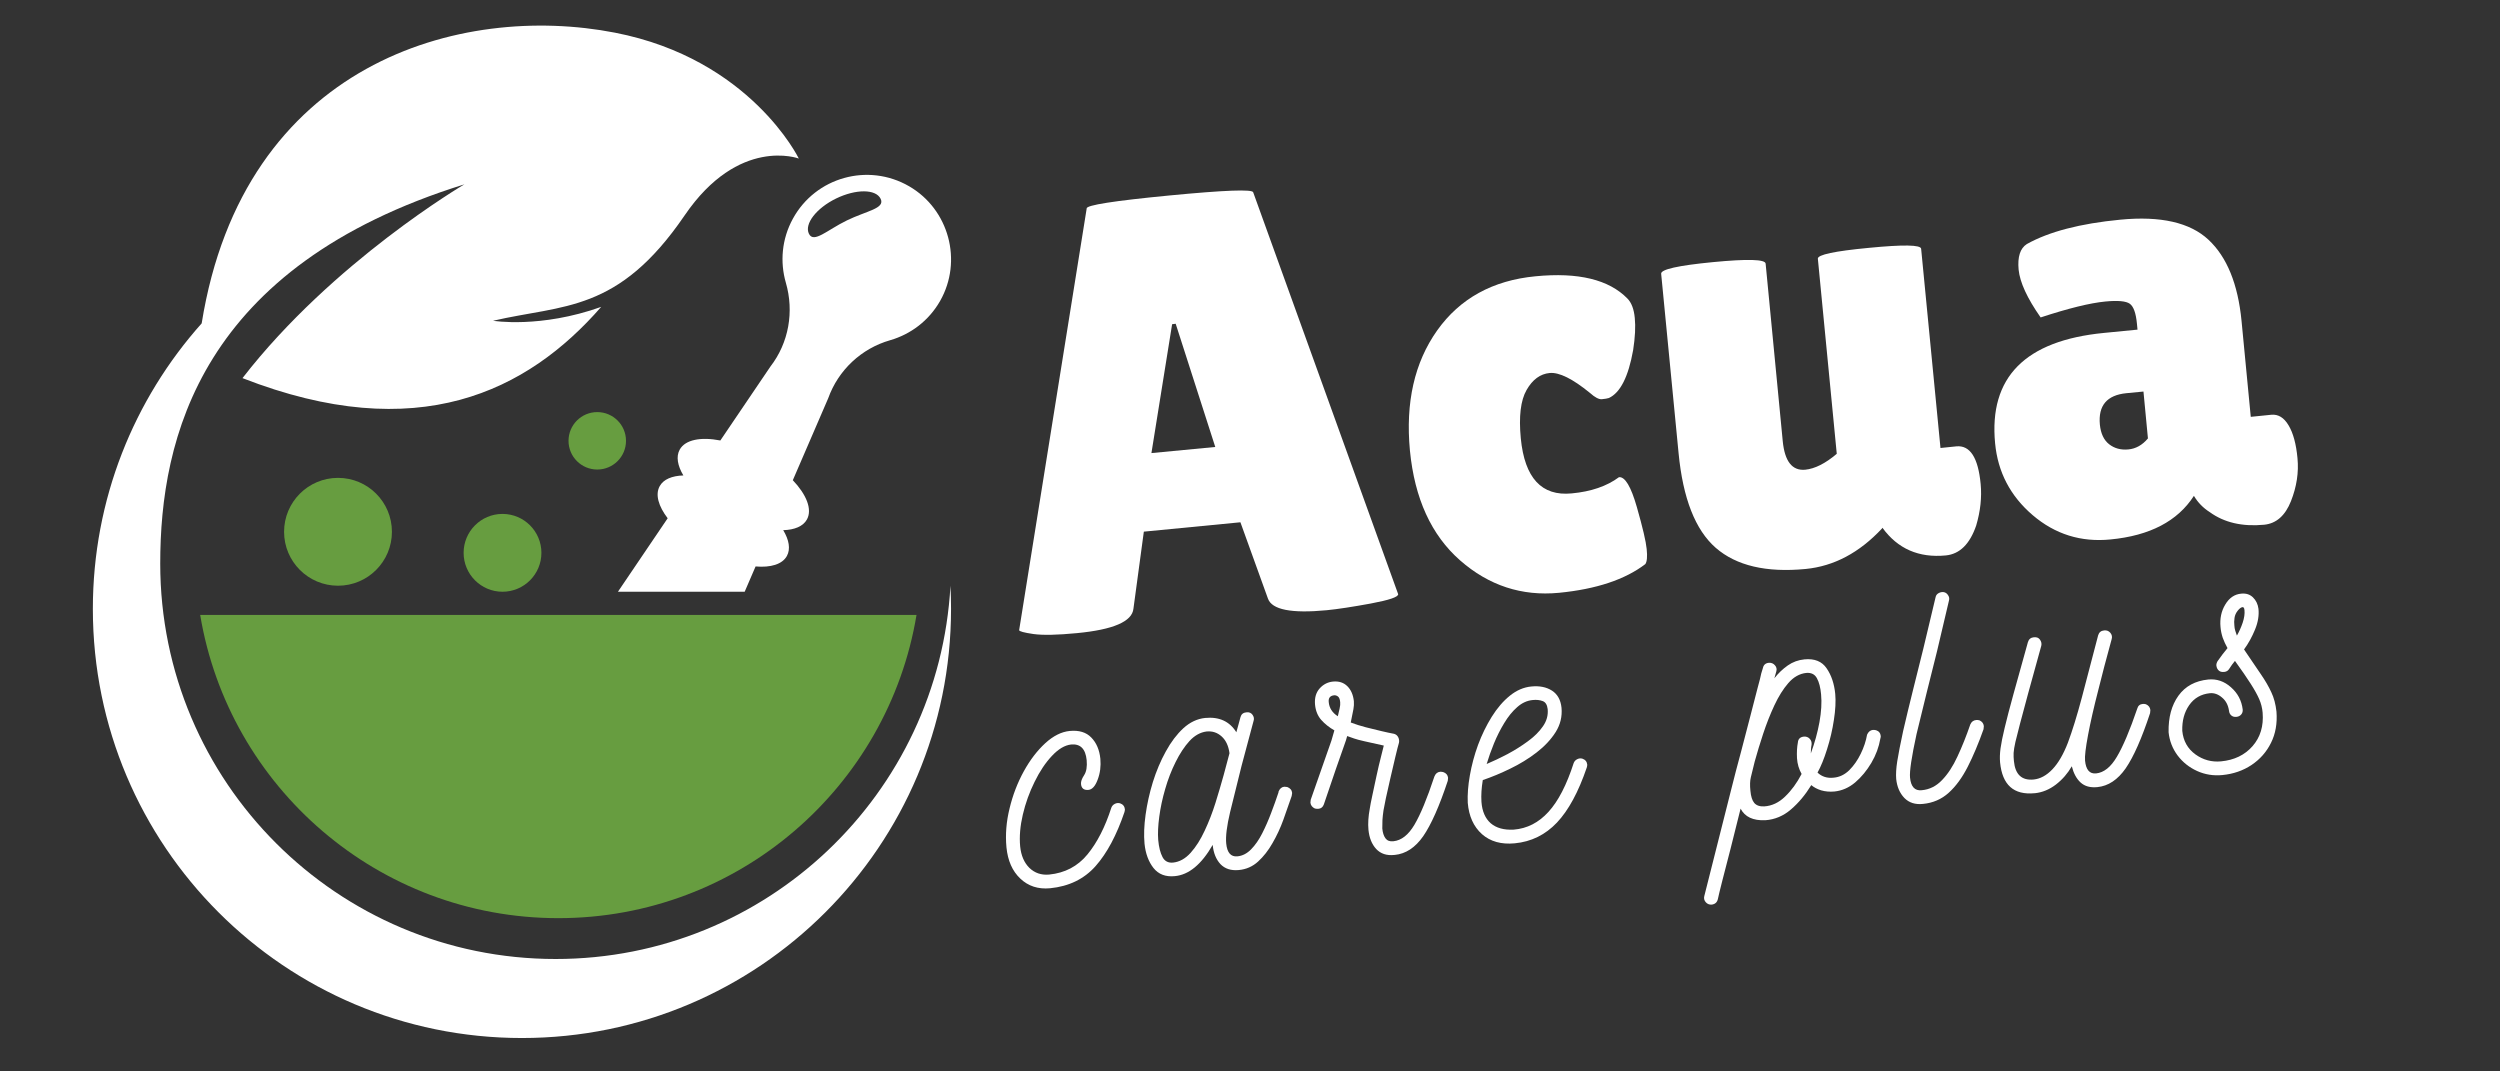
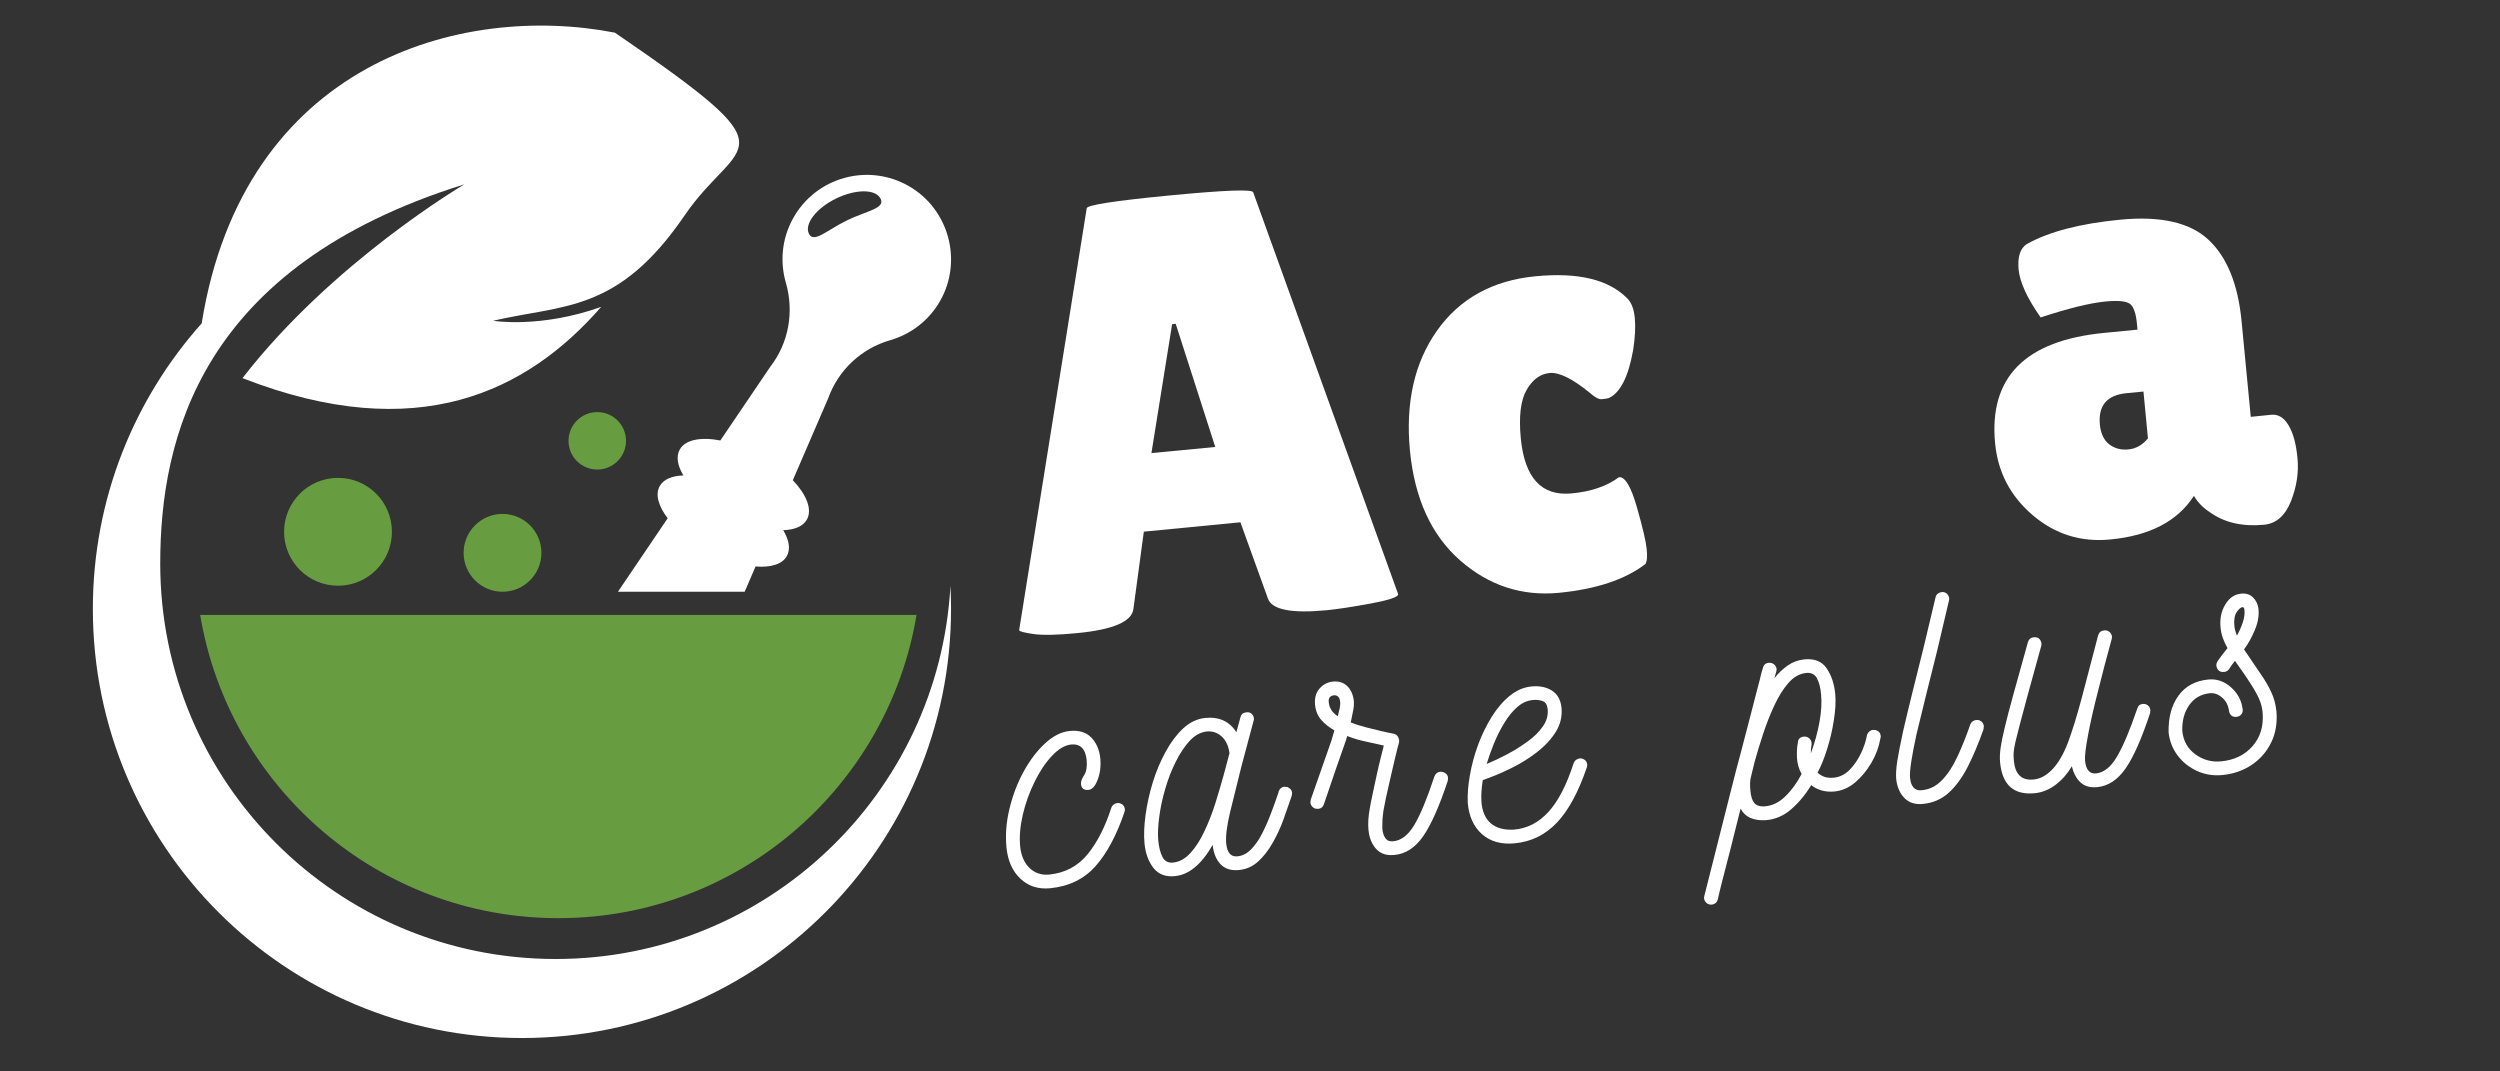
<svg xmlns="http://www.w3.org/2000/svg" version="1.0" preserveAspectRatio="xMidYMid meet" height="150" viewBox="0 0 262.5 112.5" zoomAndPan="magnify" width="350">
  <rect x="0" y="0" width="262.5" height="112.5" fill="#333333" stroke="none" />
  <defs>
    <g />
    <clipPath id="125c45176b">
      <path clip-rule="nonzero" d="M 9.75 2 L 100 2 L 100 109 L 9.75 109 Z M 9.75 2" />
    </clipPath>
  </defs>
  <g clip-path="url(#125c45176b)">
-     <path fill-rule="nonzero" fill-opacity="1" d="M 21.176 33.953 C 25.566 6.586 48.363 0.277 64.566 3.43 C 78.812 6.199 83.875 16.648 83.875 16.648 C 83.875 16.648 77.582 14.273 71.883 22.621 C 64.891 32.867 59.16 31.961 51.77 33.68 C 51.77 33.68 56.715 34.508 63.125 32.223 C 55.375 41.102 43.863 46.883 25.461 39.703 C 34.941 27.465 48.762 19.355 48.762 19.355 C 21.02 27.988 16.824 46.02 16.824 59.18 C 16.824 82.109 35.414 100.695 58.344 100.695 C 80.492 100.695 98.59 83.352 99.797 61.504 C 99.84 62.309 99.859 63.117 99.859 63.934 C 99.859 88.82 79.688 108.992 54.805 108.992 C 29.922 108.992 9.75 88.82 9.75 63.934 C 9.75 52.422 14.07 41.918 21.176 33.953" fill="#ffffff" />
+     <path fill-rule="nonzero" fill-opacity="1" d="M 21.176 33.953 C 25.566 6.586 48.363 0.277 64.566 3.43 C 83.875 16.648 77.582 14.273 71.883 22.621 C 64.891 32.867 59.16 31.961 51.77 33.68 C 51.77 33.68 56.715 34.508 63.125 32.223 C 55.375 41.102 43.863 46.883 25.461 39.703 C 34.941 27.465 48.762 19.355 48.762 19.355 C 21.02 27.988 16.824 46.02 16.824 59.18 C 16.824 82.109 35.414 100.695 58.344 100.695 C 80.492 100.695 98.59 83.352 99.797 61.504 C 99.84 62.309 99.859 63.117 99.859 63.934 C 99.859 88.82 79.688 108.992 54.805 108.992 C 29.922 108.992 9.75 88.82 9.75 63.934 C 9.75 52.422 14.07 41.918 21.176 33.953" fill="#ffffff" />
  </g>
  <path fill-rule="nonzero" fill-opacity="1" d="M 96.234 64.57 C 93.234 82.633 77.539 96.406 58.629 96.406 C 39.715 96.406 24.02 82.633 21.02 64.57 L 96.234 64.57" fill="#679d40" />
  <path fill-rule="nonzero" fill-opacity="1" d="M 87.789 20.844 C 89.871 19.832 91.961 19.84 92.465 20.871 C 92.969 21.898 90.992 22.133 88.914 23.148 C 86.836 24.16 85.441 25.574 84.938 24.547 C 84.434 23.52 85.711 21.859 87.789 20.844 Z M 64.883 62.133 L 78.191 62.133 L 79.336 59.477 C 80.918 59.613 82.145 59.254 82.625 58.375 C 83.023 57.648 82.852 56.688 82.238 55.668 C 83.43 55.633 84.332 55.266 84.73 54.539 C 85.309 53.484 84.68 51.93 83.246 50.422 L 86.961 41.82 C 88.02 38.859 90.441 36.59 93.465 35.723 C 95.609 35.105 97.527 33.684 98.715 31.594 C 101.102 27.395 99.641 21.98 95.461 19.559 C 91.145 17.059 85.637 18.609 83.254 22.961 C 82.082 25.098 81.887 27.504 82.512 29.676 C 83.395 32.715 82.828 35.988 80.891 38.492 L 75.637 46.25 C 73.594 45.855 71.945 46.16 71.367 47.215 C 70.969 47.941 71.145 48.902 71.754 49.922 C 70.566 49.957 69.66 50.328 69.266 51.051 C 68.781 51.93 69.141 53.156 70.105 54.418 L 64.883 62.133" fill="#ffffff" />
  <path fill-rule="nonzero" fill-opacity="1" d="M 48.68 58.047 C 48.68 60.301 50.508 62.133 52.762 62.133 C 55.02 62.133 56.848 60.301 56.848 58.047 C 56.848 55.793 55.02 53.961 52.762 53.961 C 50.508 53.961 48.68 55.793 48.68 58.047" fill="#679d40" />
  <path fill-rule="nonzero" fill-opacity="1" d="M 59.695 46.285 C 59.695 47.953 61.047 49.301 62.711 49.301 C 64.379 49.301 65.73 47.953 65.73 46.285 C 65.73 44.621 64.379 43.27 62.711 43.27 C 61.047 43.27 59.695 44.621 59.695 46.285" fill="#679d40" />
  <path fill-rule="nonzero" fill-opacity="1" d="M 29.828 55.84 C 29.828 58.965 32.363 61.5 35.492 61.5 C 38.621 61.5 41.152 58.965 41.152 55.84 C 41.152 52.711 38.621 50.176 35.492 50.176 C 32.363 50.176 29.828 52.711 29.828 55.84" fill="#679d40" />
  <g fill-opacity="1" fill="#ffffff">
    <g transform="translate(106.119, 67.151)">
      <g>
        <path d="M 33.188 -3.078 C 29.488 -2.723 27.43 -3.129 27.016 -4.297 L 24.125 -12.312 L 13.984 -11.328 L 12.891 -3.234 C 12.754 -1.891 10.773 -1.035 6.953 -0.672 C 4.91 -0.473 3.391 -0.441 2.391 -0.578 C 1.398 -0.723 0.898 -0.859 0.891 -0.984 L 7.984 -45.266 C 7.941 -45.609 10.832 -46.062 16.656 -46.625 C 22.488 -47.188 25.426 -47.297 25.469 -46.953 L 40.688 -4.766 C 40.719 -4.473 39.758 -4.145 37.812 -3.781 C 35.875 -3.426 34.332 -3.191 33.188 -3.078 Z M 14.781 -19.578 L 21.484 -20.219 L 17.328 -33.156 L 16.953 -33.109 Z M 14.781 -19.578" />
      </g>
    </g>
  </g>
  <g fill-opacity="1" fill="#ffffff">
    <g transform="translate(147.886, 63.119)">
      <g>
        <path d="M 11.797 -17.094 C 12.203 -12.926 13.984 -11 17.141 -11.312 C 19.172 -11.5 20.828 -12.066 22.109 -13.016 C 22.742 -13.078 23.367 -12.031 23.984 -9.875 C 24.598 -7.727 24.941 -6.258 25.016 -5.469 C 25.098 -4.676 25.051 -4.148 24.875 -3.891 C 22.75 -2.266 19.727 -1.258 15.812 -0.875 C 11.906 -0.5 8.441 -1.633 5.422 -4.281 C 2.398 -6.938 0.645 -10.781 0.156 -15.812 C -0.32 -20.852 0.629 -25.055 3.016 -28.422 C 5.41 -31.785 8.852 -33.68 13.344 -34.109 C 17.832 -34.547 21.051 -33.766 23 -31.766 C 23.426 -31.328 23.68 -30.648 23.766 -29.734 C 23.859 -28.828 23.801 -27.703 23.594 -26.359 C 23.094 -23.555 22.242 -21.879 21.047 -21.328 C 20.879 -21.273 20.633 -21.234 20.312 -21.203 C 20 -21.172 19.582 -21.391 19.062 -21.859 C 17.238 -23.348 15.828 -24.047 14.828 -23.953 C 13.836 -23.859 13.031 -23.266 12.406 -22.172 C 11.781 -21.086 11.578 -19.395 11.797 -17.094 Z M 11.797 -17.094" />
      </g>
    </g>
  </g>
  <g fill-opacity="1" fill="#ffffff">
    <g transform="translate(174.922, 60.508)">
      <g>
-         <path d="M -0.5 -31.766 C -0.539 -32.223 1.266 -32.629 4.922 -32.984 C 8.578 -33.336 10.426 -33.285 10.469 -32.828 L 12.266 -14.188 C 12.473 -12.062 13.258 -11.062 14.625 -11.188 C 15.645 -11.289 16.75 -11.848 17.938 -12.859 L 15.953 -33.344 C 15.91 -33.758 17.695 -34.141 21.312 -34.484 C 24.926 -34.836 26.754 -34.805 26.797 -34.391 L 28.828 -13.469 L 30.5 -13.641 C 31.938 -13.773 32.785 -12.457 33.047 -9.688 C 33.18 -8.289 33.023 -6.836 32.578 -5.328 C 31.91 -3.379 30.848 -2.332 29.391 -2.188 C 26.555 -1.914 24.336 -2.883 22.734 -5.094 L 22.688 -5.016 C 20.312 -2.473 17.641 -1.055 14.672 -0.766 C 10.535 -0.367 7.391 -1.109 5.234 -2.984 C 3.086 -4.859 1.785 -8.176 1.328 -12.938 Z M -0.5 -31.766" />
-       </g>
+         </g>
    </g>
  </g>
  <g fill-opacity="1" fill="#ffffff">
    <g transform="translate(209.611, 57.159)">
      <g>
        <path d="M 4.656 -23.828 C 3.25 -25.836 2.477 -27.508 2.344 -28.844 C 2.219 -30.188 2.504 -31.082 3.203 -31.531 C 5.523 -32.832 8.801 -33.688 13.031 -34.094 C 17.258 -34.5 20.344 -33.797 22.281 -31.984 C 24.219 -30.172 25.375 -27.332 25.75 -23.469 L 26.719 -13.391 L 28.875 -13.609 C 29.602 -13.68 30.207 -13.312 30.688 -12.5 C 31.176 -11.688 31.488 -10.535 31.625 -9.047 C 31.77 -7.555 31.539 -6.051 30.938 -4.531 C 30.332 -3.008 29.395 -2.188 28.125 -2.062 C 25.832 -1.844 23.926 -2.285 22.406 -3.391 C 21.719 -3.828 21.164 -4.395 20.75 -5.094 C 19.039 -2.438 16.117 -0.91 11.984 -0.516 C 8.891 -0.211 6.172 -1.062 3.828 -3.062 C 1.484 -5.062 0.164 -7.578 -0.125 -10.609 C -0.789 -17.535 3.02 -21.398 11.312 -22.203 L 14.828 -22.547 L 14.766 -23.188 C 14.66 -24.289 14.41 -24.984 14.016 -25.266 C 13.617 -25.547 12.766 -25.625 11.453 -25.5 C 9.836 -25.344 7.57 -24.785 4.656 -23.828 Z M 10.875 -12.578 C 10.969 -11.641 11.289 -10.953 11.844 -10.516 C 12.406 -10.078 13.078 -9.895 13.859 -9.969 C 14.648 -10.039 15.336 -10.426 15.922 -11.125 L 15.453 -16.047 L 13.672 -15.875 C 11.617 -15.676 10.688 -14.578 10.875 -12.578 Z M 10.875 -12.578" />
      </g>
    </g>
  </g>
  <g fill-opacity="1" fill="#ffffff">
    <g transform="translate(106.022, 93.673)">
      <g>
        <path d="M 11.578 -9.328 C 11.891 -9.223 12.062 -9.008 12.094 -8.688 C 12.094 -8.645 12.086 -8.598 12.078 -8.547 C 12.078 -8.504 12.066 -8.457 12.047 -8.406 C 11.223 -5.977 10.211 -4.086 9.016 -2.734 C 7.816 -1.379 6.223 -0.602 4.234 -0.406 C 2.984 -0.289 1.941 -0.629 1.109 -1.422 C 0.273 -2.211 -0.207 -3.305 -0.344 -4.703 C -0.469 -6.047 -0.359 -7.41 -0.016 -8.797 C 0.316 -10.18 0.812 -11.473 1.469 -12.672 C 2.133 -13.879 2.891 -14.867 3.734 -15.641 C 4.578 -16.41 5.43 -16.836 6.297 -16.922 C 7.273 -17.016 8.031 -16.785 8.562 -16.234 C 9.102 -15.68 9.422 -14.938 9.516 -14 C 9.586 -13.219 9.492 -12.488 9.234 -11.812 C 8.984 -11.133 8.66 -10.773 8.266 -10.734 C 7.785 -10.691 7.523 -10.898 7.484 -11.359 C 7.461 -11.609 7.57 -11.914 7.812 -12.281 C 8.051 -12.645 8.141 -13.172 8.078 -13.859 C 7.961 -15.047 7.414 -15.594 6.438 -15.5 C 5.781 -15.426 5.113 -15.031 4.438 -14.312 C 3.758 -13.594 3.148 -12.68 2.609 -11.578 C 2.066 -10.484 1.656 -9.336 1.375 -8.141 C 1.094 -6.941 1 -5.832 1.094 -4.812 C 1.188 -3.852 1.508 -3.098 2.062 -2.547 C 2.625 -2.004 3.316 -1.77 4.141 -1.844 C 5.797 -2.008 7.133 -2.711 8.156 -3.953 C 9.176 -5.191 10.016 -6.832 10.672 -8.875 C 10.742 -9.051 10.863 -9.18 11.031 -9.266 C 11.207 -9.359 11.391 -9.379 11.578 -9.328 Z M 11.578 -9.328" />
      </g>
    </g>
  </g>
  <g fill-opacity="1" fill="#ffffff">
    <g transform="translate(120.644, 92.261)">
      <g>
        <path d="M 14.516 -9.625 C 14.828 -9.508 15 -9.301 15.031 -9 C 15.031 -8.938 15.016 -8.832 14.984 -8.688 L 14.953 -8.594 C 14.703 -7.852 14.422 -7.051 14.109 -6.188 C 13.797 -5.32 13.414 -4.504 12.969 -3.734 C 12.531 -2.961 12.023 -2.316 11.453 -1.797 C 10.879 -1.273 10.203 -0.977 9.422 -0.906 C 8.609 -0.832 7.969 -1.039 7.5 -1.531 C 7.039 -2.031 6.77 -2.703 6.688 -3.547 C 5.508 -1.492 4.18 -0.398 2.703 -0.266 C 1.742 -0.172 1 -0.457 0.469 -1.125 C -0.051 -1.789 -0.363 -2.641 -0.469 -3.672 C -0.551 -4.566 -0.516 -5.578 -0.359 -6.703 C -0.203 -7.836 0.051 -8.984 0.406 -10.141 C 0.77 -11.305 1.223 -12.379 1.766 -13.359 C 2.305 -14.348 2.922 -15.16 3.609 -15.797 C 4.305 -16.43 5.066 -16.789 5.891 -16.875 C 7.367 -17.02 8.461 -16.52 9.172 -15.375 C 9.266 -15.676 9.344 -15.957 9.406 -16.219 C 9.469 -16.477 9.535 -16.727 9.609 -16.969 C 9.691 -17.27 9.898 -17.438 10.234 -17.469 C 10.516 -17.5 10.727 -17.41 10.875 -17.203 C 11.02 -16.992 11.055 -16.785 10.984 -16.578 L 9.719 -11.844 C 9.27 -10.051 8.867 -8.43 8.516 -6.984 C 8.172 -5.535 8.035 -4.438 8.109 -3.688 C 8.203 -2.727 8.594 -2.281 9.281 -2.344 C 9.812 -2.395 10.289 -2.641 10.719 -3.078 C 11.156 -3.523 11.547 -4.086 11.891 -4.766 C 12.234 -5.441 12.547 -6.156 12.828 -6.906 C 13.117 -7.664 13.375 -8.379 13.594 -9.047 L 13.609 -9.156 C 13.734 -9.457 13.93 -9.625 14.203 -9.656 C 14.266 -9.656 14.367 -9.645 14.516 -9.625 Z M 2.516 -1.688 C 3.203 -1.758 3.82 -2.102 4.375 -2.719 C 4.926 -3.332 5.414 -4.102 5.844 -5.031 C 6.281 -5.957 6.66 -6.938 6.984 -7.969 C 7.305 -9.008 7.594 -9.984 7.844 -10.891 L 8.453 -13.172 C 8.348 -13.953 8.07 -14.539 7.625 -14.938 C 7.176 -15.344 6.645 -15.516 6.031 -15.453 C 5.383 -15.367 4.789 -15.035 4.25 -14.453 C 3.719 -13.867 3.234 -13.133 2.797 -12.25 C 2.359 -11.375 1.992 -10.43 1.703 -9.422 C 1.41 -8.422 1.203 -7.445 1.078 -6.5 C 0.953 -5.562 0.914 -4.75 0.969 -4.062 C 1.039 -3.301 1.191 -2.703 1.422 -2.266 C 1.648 -1.836 2.016 -1.645 2.516 -1.688 Z M 2.516 -1.688" />
      </g>
    </g>
  </g>
  <g fill-opacity="1" fill="#ffffff">
    <g transform="translate(138.204, 90.566)">
      <g>
        <path d="M 13.328 -9.5 C 13.641 -9.395 13.812 -9.191 13.844 -8.891 C 13.844 -8.828 13.832 -8.723 13.812 -8.578 C 12.926 -5.91 12.066 -3.973 11.234 -2.766 C 10.398 -1.566 9.398 -0.91 8.234 -0.797 L 8.203 -0.797 C 7.398 -0.711 6.766 -0.922 6.297 -1.422 C 5.836 -1.922 5.566 -2.594 5.484 -3.438 C 5.422 -4.094 5.469 -4.836 5.625 -5.672 C 5.664 -5.953 5.754 -6.41 5.891 -7.047 C 6.023 -7.68 6.172 -8.363 6.328 -9.094 C 6.484 -9.82 6.641 -10.488 6.797 -11.094 C 6.953 -11.695 7.051 -12.094 7.094 -12.281 C 6.195 -12.488 5.52 -12.641 5.062 -12.734 C 4.602 -12.836 4.25 -12.93 4 -13.016 C 3.758 -13.098 3.508 -13.188 3.25 -13.281 C 3.227 -13.176 3.188 -13.031 3.125 -12.844 C 3.062 -12.656 2.945 -12.328 2.781 -11.859 C 2.625 -11.398 2.383 -10.719 2.062 -9.812 C 1.75 -8.914 1.328 -7.676 0.797 -6.094 C 0.691 -5.812 0.5 -5.66 0.219 -5.641 C 0.133 -5.629 0.016 -5.641 -0.141 -5.672 C -0.422 -5.805 -0.578 -6.008 -0.609 -6.281 C -0.609 -6.352 -0.598 -6.457 -0.578 -6.594 L 1.594 -12.797 L 1.906 -13.875 C 1.363 -14.188 0.906 -14.551 0.531 -14.969 C 0.156 -15.395 -0.062 -15.93 -0.125 -16.578 C -0.188 -17.285 -0.023 -17.852 0.359 -18.281 C 0.742 -18.707 1.207 -18.945 1.75 -19 C 2.375 -19.062 2.879 -18.898 3.266 -18.516 C 3.648 -18.141 3.879 -17.613 3.953 -16.938 C 3.973 -16.656 3.957 -16.379 3.906 -16.109 C 3.852 -15.848 3.758 -15.379 3.625 -14.703 C 4.113 -14.516 4.641 -14.348 5.203 -14.203 C 5.773 -14.066 6.328 -13.93 6.859 -13.797 C 7.098 -13.742 7.328 -13.691 7.547 -13.641 C 7.773 -13.598 7.984 -13.555 8.172 -13.516 C 8.367 -13.461 8.516 -13.344 8.609 -13.156 C 8.703 -12.969 8.727 -12.773 8.688 -12.578 C 8.602 -12.297 8.477 -11.805 8.312 -11.109 C 8.145 -10.422 7.973 -9.688 7.797 -8.906 C 7.617 -8.125 7.457 -7.406 7.312 -6.75 C 7.176 -6.102 7.094 -5.676 7.062 -5.469 C 7.008 -5.102 6.973 -4.77 6.953 -4.469 C 6.941 -4.164 6.938 -3.867 6.938 -3.578 C 6.977 -3.141 7.086 -2.797 7.266 -2.547 C 7.453 -2.297 7.727 -2.191 8.094 -2.234 C 8.938 -2.316 9.676 -2.895 10.312 -3.969 C 10.945 -5.039 11.645 -6.727 12.406 -9.031 C 12.531 -9.344 12.734 -9.508 13.016 -9.531 C 13.078 -9.539 13.18 -9.531 13.328 -9.5 Z M 2.516 -16.828 C 2.492 -17.117 2.422 -17.316 2.297 -17.422 C 2.172 -17.523 2.035 -17.57 1.891 -17.562 C 1.461 -17.52 1.27 -17.285 1.312 -16.859 C 1.363 -16.234 1.68 -15.734 2.266 -15.359 C 2.336 -15.617 2.398 -15.883 2.453 -16.156 C 2.516 -16.438 2.535 -16.66 2.516 -16.828 Z M 2.516 -16.828" />
      </g>
    </g>
  </g>
  <g fill-opacity="1" fill="#ffffff">
    <g transform="translate(154.568, 88.986)">
      <g>
        <path d="M 11.578 -9.328 C 11.891 -9.223 12.062 -9.008 12.094 -8.688 C 12.094 -8.645 12.086 -8.598 12.078 -8.547 C 12.078 -8.504 12.066 -8.457 12.047 -8.406 C 11.172 -5.832 10.125 -3.898 8.906 -2.609 C 7.688 -1.328 6.211 -0.602 4.484 -0.438 C 3.066 -0.301 1.914 -0.625 1.031 -1.406 C 0.156 -2.195 -0.336 -3.289 -0.453 -4.688 C -0.492 -5.539 -0.422 -6.5 -0.234 -7.562 C -0.047 -8.633 0.238 -9.703 0.625 -10.766 C 1.02 -11.828 1.5 -12.812 2.062 -13.719 C 2.633 -14.633 3.27 -15.375 3.969 -15.938 C 4.676 -16.508 5.43 -16.832 6.234 -16.906 C 7.086 -16.988 7.805 -16.844 8.391 -16.469 C 8.973 -16.094 9.305 -15.492 9.391 -14.672 C 9.473 -13.754 9.27 -12.906 8.781 -12.125 C 8.289 -11.344 7.617 -10.625 6.766 -9.969 C 5.922 -9.32 5.004 -8.758 4.016 -8.281 C 3.035 -7.801 2.07 -7.398 1.125 -7.078 C 0.988 -6.254 0.941 -5.492 0.984 -4.797 C 1.055 -3.805 1.379 -3.055 1.953 -2.547 C 2.535 -2.047 3.344 -1.82 4.375 -1.875 C 5.781 -1.988 6.992 -2.609 8.016 -3.734 C 9.047 -4.859 9.93 -6.57 10.672 -8.875 C 10.742 -9.051 10.863 -9.18 11.031 -9.266 C 11.207 -9.359 11.391 -9.379 11.578 -9.328 Z M 1.531 -8.766 C 2.219 -9.055 2.941 -9.398 3.703 -9.797 C 4.461 -10.203 5.176 -10.648 5.844 -11.141 C 6.52 -11.629 7.051 -12.156 7.438 -12.719 C 7.832 -13.281 8 -13.883 7.938 -14.531 C 7.883 -14.988 7.707 -15.27 7.406 -15.375 C 7.102 -15.488 6.758 -15.523 6.375 -15.484 C 5.781 -15.43 5.234 -15.18 4.734 -14.734 C 4.234 -14.297 3.781 -13.738 3.375 -13.062 C 2.969 -12.395 2.609 -11.68 2.297 -10.922 C 1.992 -10.172 1.738 -9.453 1.531 -8.766 Z M 1.531 -8.766" />
      </g>
    </g>
  </g>
  <g fill-opacity="1" fill="#ffffff">
    <g transform="translate(169.19, 87.574)">
      <g />
    </g>
  </g>
  <g fill-opacity="1" fill="#ffffff">
    <g transform="translate(183.231, 86.218)">
      <g>
        <path d="M 13.75 -9.547 C 14.051 -9.453 14.219 -9.242 14.25 -8.922 C 14.25 -8.879 14.242 -8.832 14.234 -8.781 C 14.234 -8.738 14.223 -8.695 14.203 -8.656 C 14.055 -7.781 13.742 -6.938 13.266 -6.125 C 12.785 -5.312 12.219 -4.625 11.562 -4.062 C 10.906 -3.508 10.176 -3.191 9.375 -3.109 C 8.875 -3.066 8.41 -3.109 7.984 -3.234 C 7.566 -3.367 7.223 -3.551 6.953 -3.781 C 6.336 -2.77 5.629 -1.922 4.828 -1.234 C 4.035 -0.547 3.133 -0.164 2.125 -0.094 C 0.844 -0.039 -0.02 -0.445 -0.469 -1.312 C -0.832 0.164 -1.18 1.562 -1.516 2.875 C -1.859 4.195 -2.148 5.328 -2.391 6.266 C -2.629 7.203 -2.785 7.848 -2.859 8.203 C -2.941 8.535 -3.156 8.723 -3.5 8.766 C -3.75 8.785 -3.957 8.703 -4.125 8.516 C -4.289 8.328 -4.344 8.113 -4.281 7.875 L -1.484 -3.203 C -1.141 -4.586 -0.785 -5.945 -0.422 -7.281 C -0.066 -8.613 0.254 -9.852 0.547 -11 C 0.836 -12.145 1.086 -13.113 1.297 -13.906 C 1.516 -14.695 1.648 -15.234 1.703 -15.516 L 1.875 -16.078 C 1.945 -16.41 2.156 -16.594 2.5 -16.625 C 2.758 -16.645 2.973 -16.555 3.141 -16.359 C 3.305 -16.172 3.352 -15.957 3.281 -15.719 L 3.078 -15 C 3.492 -15.531 3.961 -15.977 4.484 -16.344 C 5.004 -16.707 5.586 -16.922 6.234 -16.984 C 7.297 -17.086 8.07 -16.773 8.562 -16.047 C 9.062 -15.328 9.363 -14.43 9.469 -13.359 C 9.539 -12.586 9.492 -11.676 9.328 -10.625 C 9.172 -9.582 8.93 -8.555 8.609 -7.547 C 8.297 -6.547 7.961 -5.727 7.609 -5.094 C 8.066 -4.664 8.629 -4.488 9.297 -4.562 C 9.91 -4.613 10.457 -4.875 10.938 -5.344 C 11.414 -5.82 11.816 -6.395 12.141 -7.062 C 12.473 -7.738 12.695 -8.41 12.812 -9.078 C 12.945 -9.379 13.148 -9.547 13.422 -9.578 C 13.492 -9.586 13.602 -9.578 13.75 -9.547 Z M 6.172 -8.875 C 6.422 -8.895 6.625 -8.82 6.781 -8.656 C 6.945 -8.488 7.016 -8.273 6.984 -8.016 C 6.953 -7.859 6.93 -7.703 6.922 -7.547 C 6.922 -7.398 6.914 -7.254 6.906 -7.109 C 7.312 -8.211 7.613 -9.305 7.812 -10.391 C 8.008 -11.484 8.066 -12.453 7.984 -13.297 C 7.922 -14.023 7.773 -14.594 7.547 -15 C 7.328 -15.414 6.957 -15.602 6.438 -15.562 C 5.727 -15.488 5.098 -15.133 4.547 -14.5 C 4.004 -13.875 3.516 -13.094 3.078 -12.156 C 2.641 -11.219 2.25 -10.227 1.906 -9.188 C 1.562 -8.145 1.266 -7.172 1.016 -6.266 C 0.836 -5.535 0.703 -4.984 0.609 -4.609 C 0.516 -4.234 0.5 -3.758 0.562 -3.188 C 0.613 -2.594 0.75 -2.164 0.969 -1.906 C 1.195 -1.645 1.547 -1.523 2.016 -1.547 C 2.816 -1.598 3.547 -1.941 4.203 -2.578 C 4.867 -3.211 5.445 -4.004 5.938 -4.953 C 5.656 -5.453 5.492 -6.004 5.453 -6.609 C 5.422 -7.223 5.453 -7.773 5.547 -8.266 C 5.578 -8.629 5.785 -8.832 6.172 -8.875 Z M 6.172 -8.875" />
      </g>
    </g>
  </g>
  <g fill-opacity="1" fill="#ffffff">
    <g transform="translate(200.006, 84.599)">
      <g>
        <path d="M 7.828 -8.969 C 8.109 -8.844 8.266 -8.641 8.297 -8.359 C 8.297 -8.297 8.285 -8.188 8.266 -8.031 C 7.742 -6.551 7.191 -5.238 6.609 -4.094 C 6.023 -2.945 5.359 -2.035 4.609 -1.359 C 3.859 -0.68 2.957 -0.289 1.906 -0.188 C 1.094 -0.102 0.441 -0.312 -0.047 -0.812 C -0.535 -1.32 -0.82 -1.988 -0.906 -2.812 C -0.945 -3.312 -0.91 -3.926 -0.797 -4.656 C -0.68 -5.395 -0.473 -6.461 -0.172 -7.859 C 0.148 -9.242 0.492 -10.672 0.859 -12.141 C 1.223 -13.609 1.586 -15.07 1.953 -16.531 L 3.234 -21.906 C 3.273 -22.094 3.383 -22.234 3.562 -22.328 C 3.738 -22.422 3.922 -22.453 4.109 -22.422 C 4.297 -22.379 4.441 -22.27 4.547 -22.094 C 4.66 -21.926 4.691 -21.75 4.641 -21.562 L 3.375 -16.188 C 3.031 -14.781 2.676 -13.363 2.312 -11.938 C 1.957 -10.508 1.598 -9.039 1.234 -7.531 C 0.711 -5.133 0.484 -3.609 0.547 -2.953 C 0.641 -1.992 1.047 -1.551 1.766 -1.625 C 2.586 -1.695 3.301 -2.051 3.906 -2.688 C 4.52 -3.32 5.062 -4.148 5.531 -5.172 C 6.008 -6.191 6.457 -7.312 6.875 -8.531 C 7 -8.82 7.211 -8.977 7.516 -9 C 7.566 -9.008 7.672 -9 7.828 -8.969 Z M 7.828 -8.969" />
      </g>
    </g>
  </g>
  <g fill-opacity="1" fill="#ffffff">
    <g transform="translate(210.836, 83.553)">
      <g>
        <path d="M 14.484 -9.609 C 14.766 -9.484 14.922 -9.281 14.953 -9 C 14.953 -8.938 14.941 -8.828 14.922 -8.672 C 14.047 -6.016 13.191 -4.082 12.359 -2.875 C 11.523 -1.676 10.535 -1.02 9.391 -0.906 C 8.648 -0.832 8.062 -0.992 7.625 -1.391 C 7.195 -1.785 6.891 -2.352 6.703 -3.094 C 6.273 -2.344 5.719 -1.703 5.031 -1.172 C 4.344 -0.648 3.609 -0.348 2.828 -0.266 L 2.797 -0.266 C 0.609 -0.055 -0.598 -1.133 -0.828 -3.5 C -0.867 -3.938 -0.852 -4.426 -0.781 -4.969 C -0.707 -5.508 -0.562 -6.234 -0.344 -7.141 C -0.125 -8.055 0.18 -9.234 0.578 -10.672 C 0.973 -12.117 1.477 -13.938 2.094 -16.125 C 2.188 -16.438 2.395 -16.609 2.719 -16.641 C 3.008 -16.672 3.223 -16.586 3.359 -16.391 C 3.504 -16.191 3.551 -15.977 3.5 -15.75 C 2.945 -13.738 2.488 -12.078 2.125 -10.766 C 1.77 -9.453 1.484 -8.383 1.266 -7.562 C 1.055 -6.75 0.895 -6.109 0.781 -5.641 C 0.676 -5.172 0.613 -4.789 0.594 -4.5 C 0.582 -4.207 0.594 -3.922 0.625 -3.641 C 0.758 -2.234 1.445 -1.586 2.688 -1.703 C 3.395 -1.773 4.055 -2.133 4.672 -2.781 C 5.285 -3.426 5.828 -4.359 6.297 -5.578 C 6.766 -6.836 7.25 -8.406 7.75 -10.281 C 8.25 -12.156 8.82 -14.344 9.469 -16.844 C 9.562 -17.156 9.77 -17.328 10.094 -17.359 C 10.363 -17.391 10.582 -17.305 10.75 -17.109 C 10.914 -16.91 10.961 -16.691 10.891 -16.453 C 10.617 -15.453 10.359 -14.484 10.109 -13.547 C 9.867 -12.617 9.66 -11.801 9.484 -11.094 C 9.016 -9.281 8.656 -7.703 8.406 -6.359 C 8.156 -5.023 8.051 -4.133 8.094 -3.688 C 8.188 -2.727 8.57 -2.281 9.25 -2.344 C 10.07 -2.426 10.801 -3.008 11.438 -4.094 C 12.082 -5.176 12.797 -6.863 13.578 -9.156 C 13.66 -9.457 13.859 -9.617 14.172 -9.641 C 14.242 -9.648 14.348 -9.641 14.484 -9.609 Z M 14.484 -9.609" />
      </g>
    </g>
  </g>
  <g fill-opacity="1" fill="#ffffff">
    <g transform="translate(228.327, 81.864)">
      <g>
        <path d="M 10.703 -7.141 C 10.797 -5.898 10.602 -4.805 10.125 -3.859 C 9.656 -2.91 8.977 -2.141 8.094 -1.547 C 7.207 -0.953 6.188 -0.598 5.031 -0.484 C 4.094 -0.391 3.207 -0.531 2.375 -0.906 C 1.551 -1.281 0.867 -1.82 0.328 -2.531 C -0.211 -3.25 -0.531 -4.066 -0.625 -4.984 C -0.656 -6.535 -0.312 -7.812 0.406 -8.812 C 1.125 -9.812 2.172 -10.379 3.547 -10.516 C 4.43 -10.598 5.223 -10.328 5.922 -9.703 C 6.629 -9.086 7.039 -8.312 7.156 -7.375 C 7.176 -7.164 7.125 -6.988 7 -6.844 C 6.875 -6.695 6.707 -6.613 6.5 -6.594 C 6.289 -6.57 6.113 -6.617 5.969 -6.734 C 5.82 -6.859 5.738 -7.023 5.719 -7.234 C 5.633 -7.828 5.391 -8.289 4.984 -8.625 C 4.586 -8.969 4.164 -9.117 3.719 -9.078 C 2.781 -8.984 2.051 -8.562 1.531 -7.812 C 1.02 -7.07 0.781 -6.176 0.812 -5.125 C 0.914 -4.07 1.375 -3.25 2.188 -2.656 C 3 -2.07 3.898 -1.828 4.891 -1.922 C 6.273 -2.055 7.375 -2.586 8.188 -3.516 C 9.008 -4.453 9.363 -5.625 9.25 -7.031 C 9.207 -7.531 9.086 -8.004 8.891 -8.453 C 8.691 -8.91 8.395 -9.445 8 -10.062 C 7.602 -10.688 7.051 -11.488 6.344 -12.469 C 6.125 -12.207 5.922 -11.926 5.734 -11.625 C 5.617 -11.438 5.445 -11.332 5.219 -11.312 C 4.988 -11.289 4.812 -11.328 4.688 -11.422 C 4.52 -11.547 4.422 -11.734 4.391 -11.984 C 4.379 -12.117 4.422 -12.27 4.516 -12.438 C 4.879 -12.957 5.227 -13.414 5.562 -13.812 C 5.363 -14.164 5.195 -14.523 5.062 -14.891 C 4.938 -15.266 4.859 -15.641 4.828 -16.016 C 4.742 -16.91 4.91 -17.703 5.328 -18.391 C 5.742 -19.086 6.301 -19.469 7 -19.531 C 7.5 -19.582 7.91 -19.453 8.234 -19.141 C 8.555 -18.828 8.75 -18.426 8.812 -17.938 C 8.883 -17.25 8.766 -16.523 8.453 -15.766 C 8.148 -15.016 7.766 -14.316 7.297 -13.672 C 7.992 -12.641 8.578 -11.781 9.047 -11.094 C 9.516 -10.414 9.883 -9.781 10.156 -9.188 C 10.438 -8.602 10.617 -7.922 10.703 -7.141 Z M 6.547 -15.125 C 6.785 -15.539 6.988 -15.992 7.156 -16.484 C 7.32 -16.984 7.383 -17.422 7.344 -17.797 C 7.32 -18.047 7.238 -18.148 7.094 -18.109 C 6.945 -18.066 6.797 -17.945 6.641 -17.75 C 6.453 -17.52 6.336 -17.266 6.297 -16.984 C 6.254 -16.703 6.25 -16.438 6.281 -16.188 C 6.289 -16 6.32 -15.816 6.375 -15.641 C 6.426 -15.473 6.484 -15.301 6.547 -15.125 Z M 6.547 -15.125" />
      </g>
    </g>
  </g>
</svg>